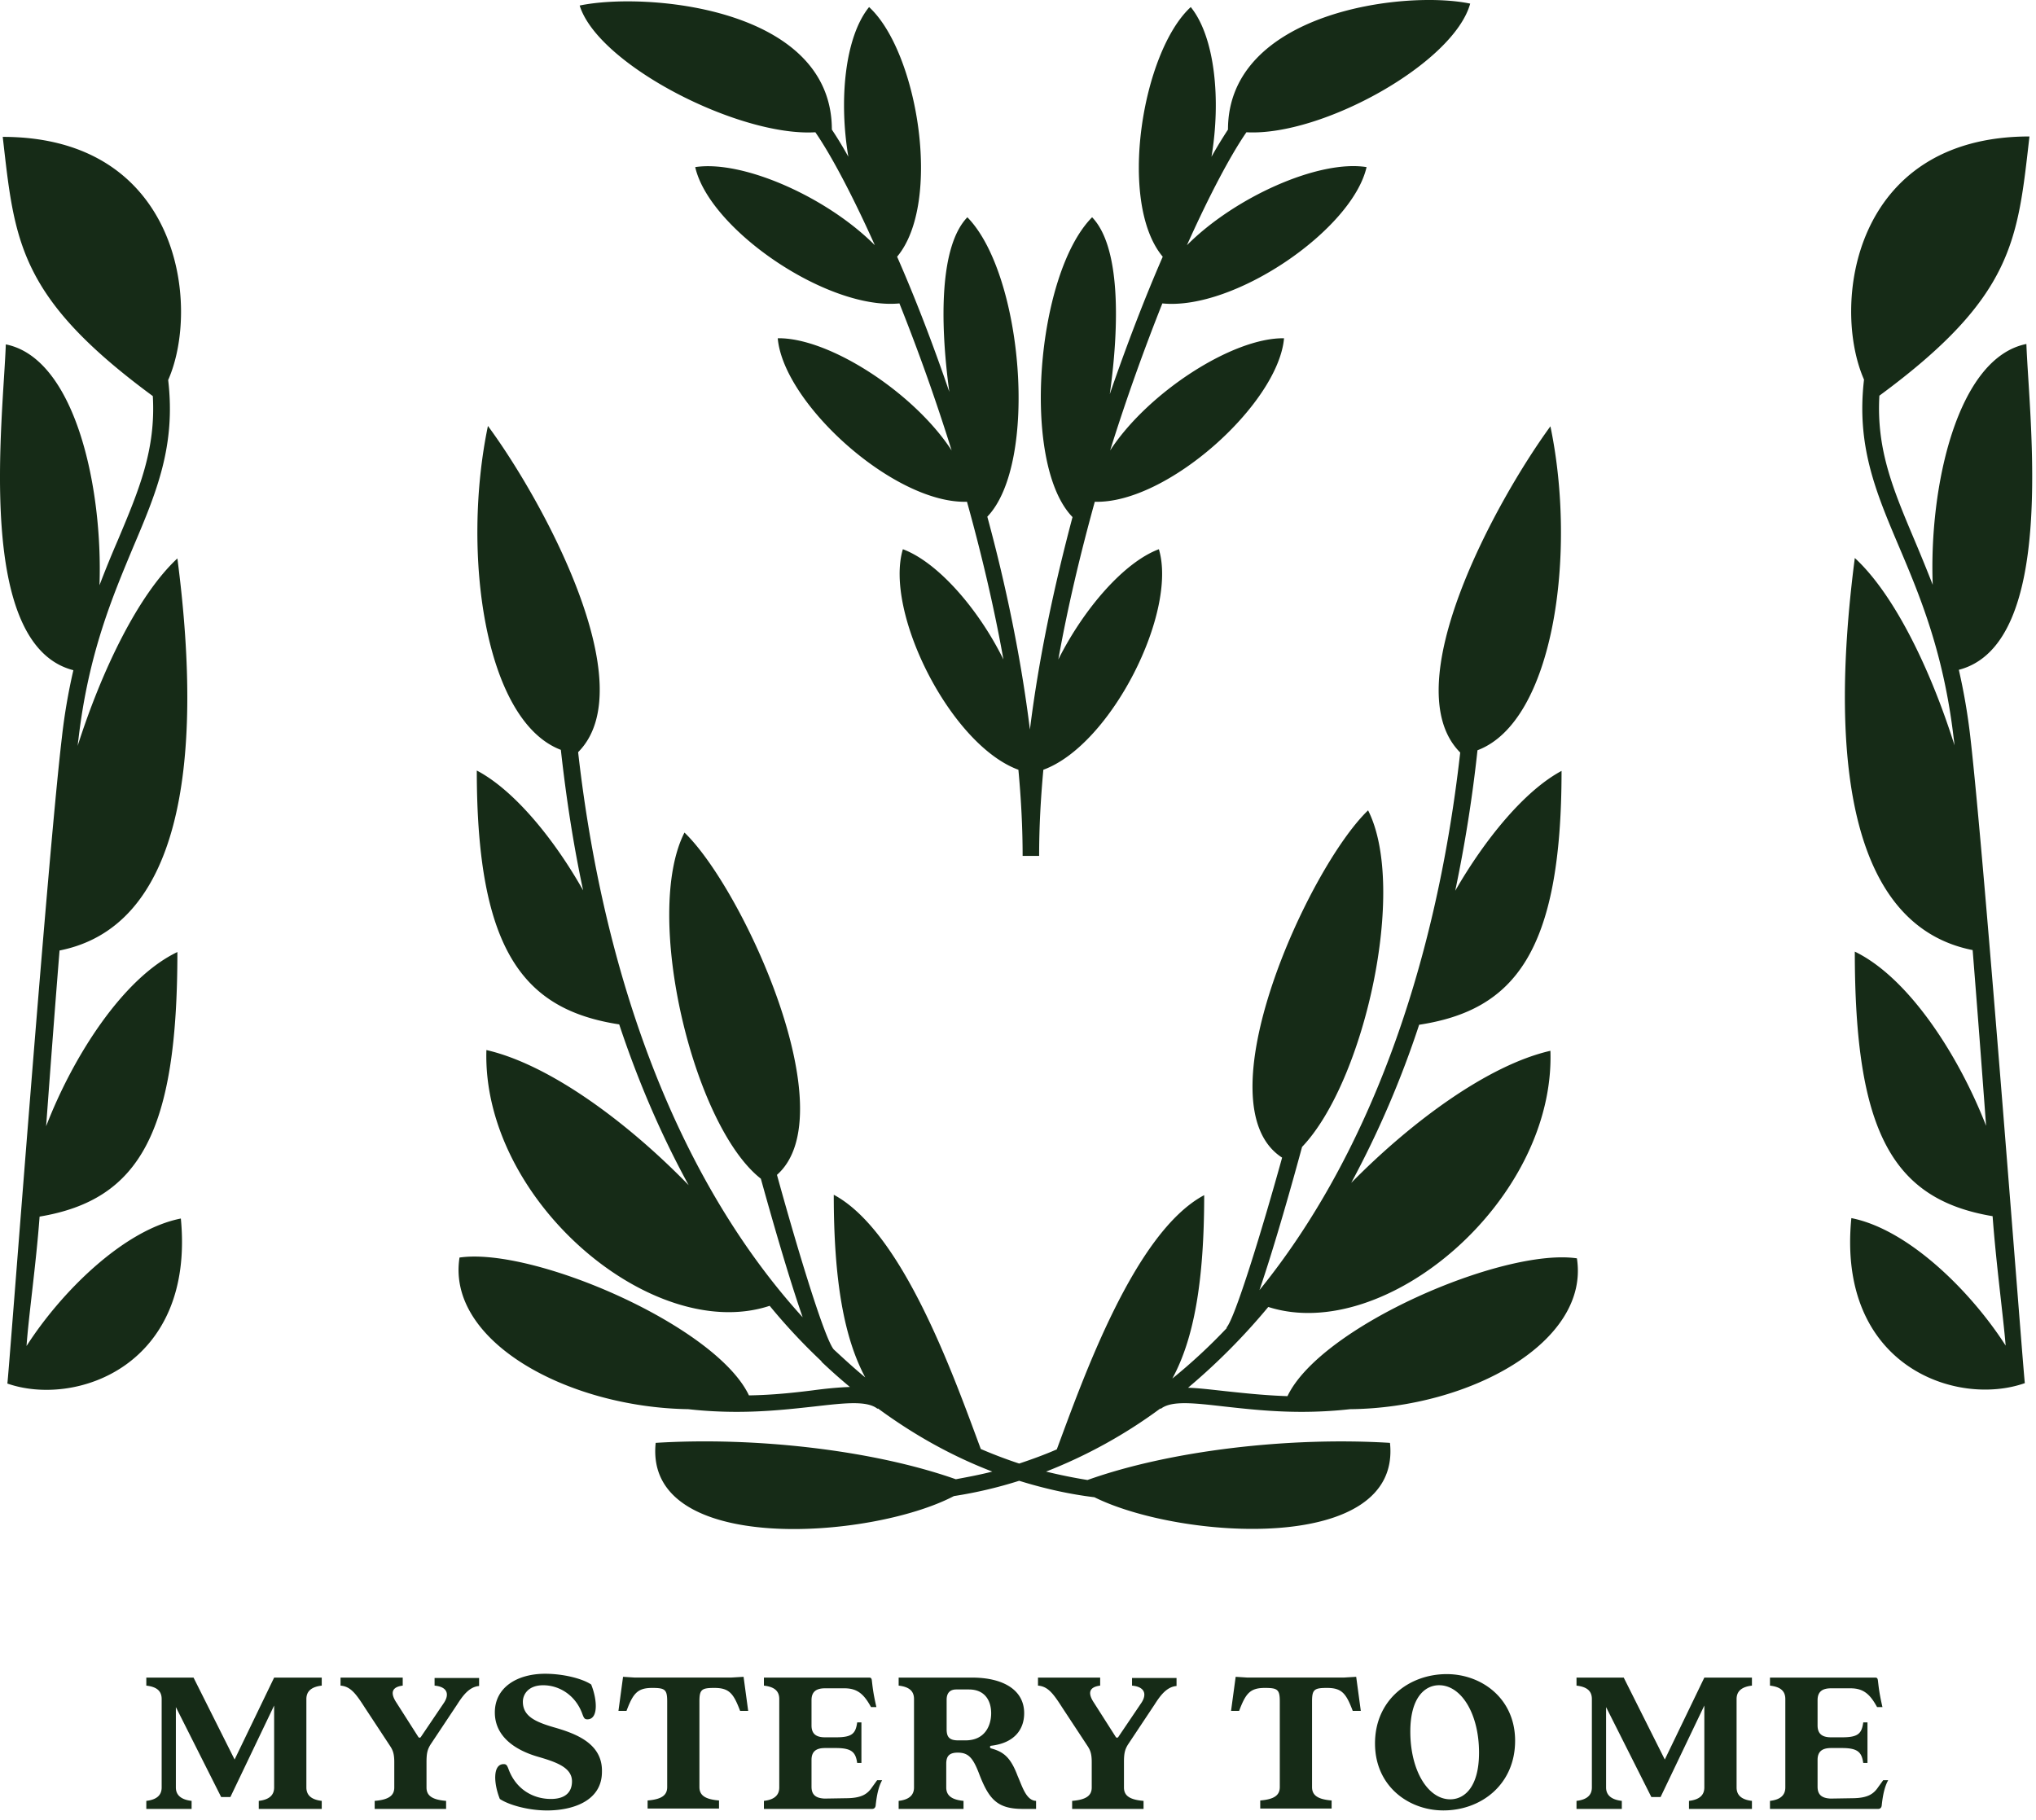
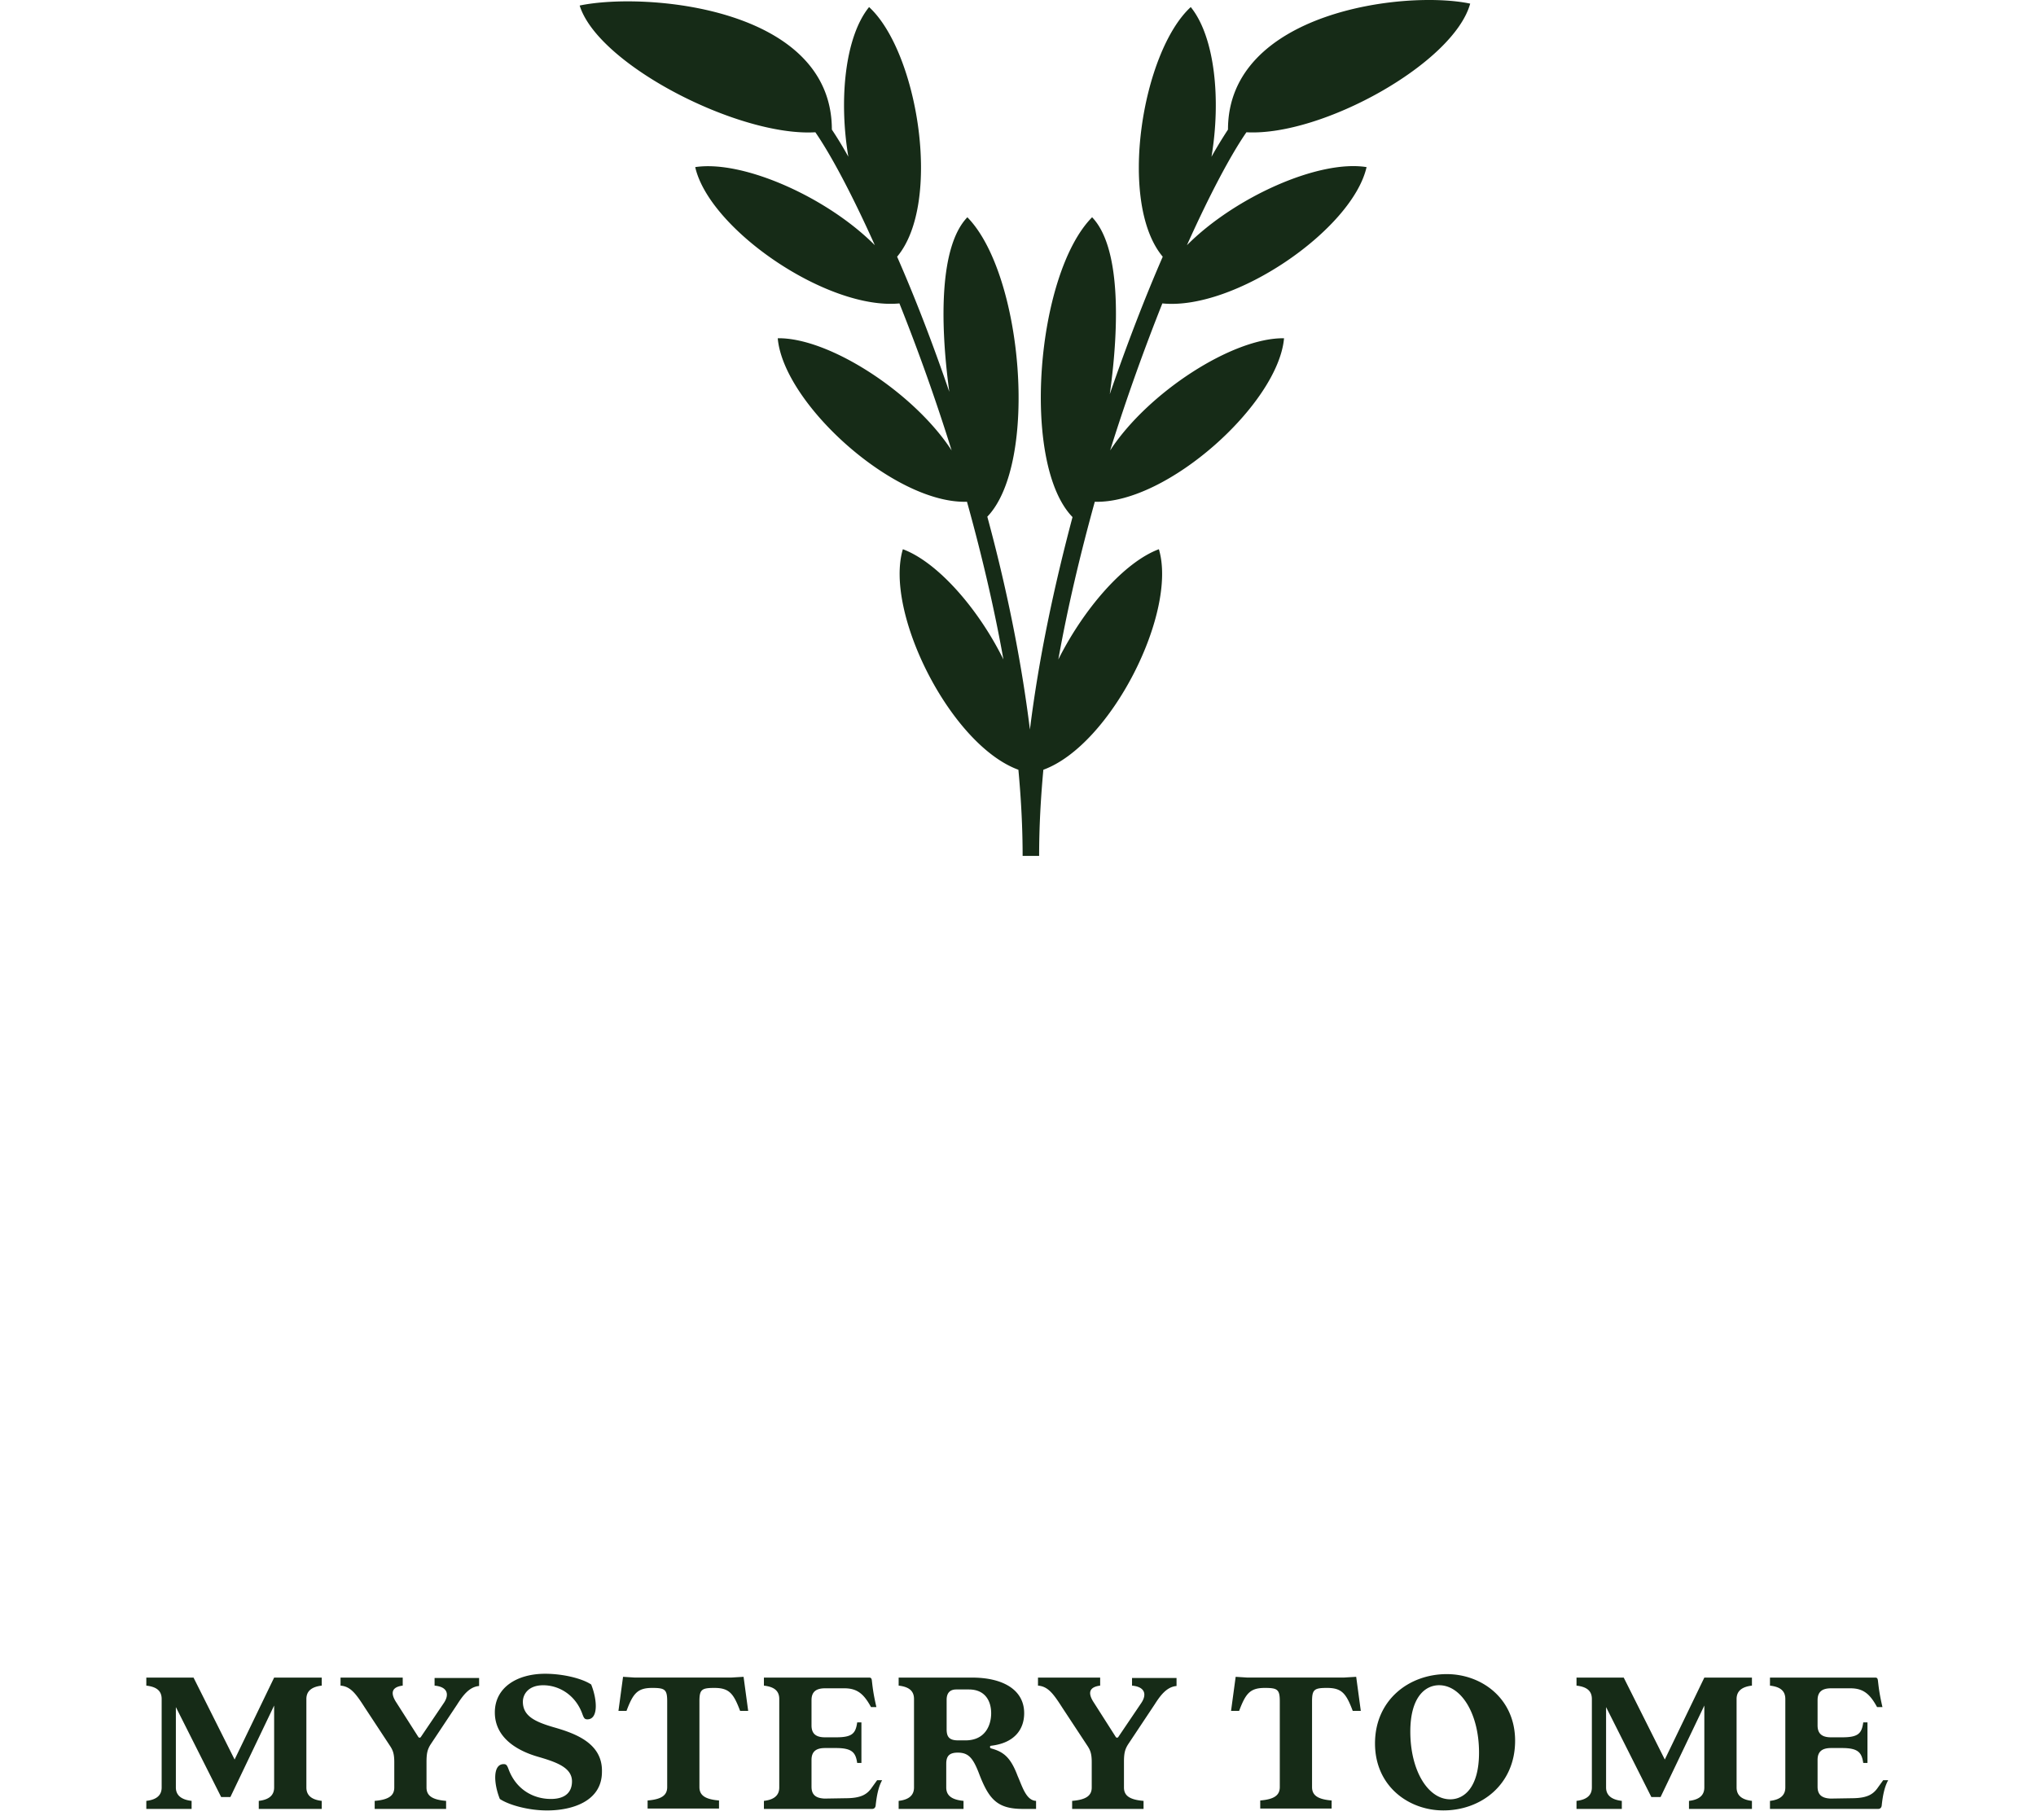
<svg xmlns="http://www.w3.org/2000/svg" fill="none" height="118" width="132">
  <g fill="#162b17">
-     <path d="m102.235 81.59c-4.753-.696-16.599 4.393-18.764 8.936-1.493-.05-2.837-.198-4.006-.322-.921-.1-1.717-.199-2.439-.224a41.474 41.474 0 0 0 5.201-5.238c7.59 2.433 18.615-6.902 18.291-16.609-4.031.919-9.008 4.593-12.915 8.565a63.004 63.004 0 0 0 4.404-10.253c6.147-.943 9.233-4.667 9.233-16.46-2.414 1.292-4.977 4.445-6.893 7.771a92.922 92.922 0 0 0 1.443-9.11c4.952-1.863 6.445-12.761 4.728-21.004-3.534 4.841-10.128 16.858-5.848 21.152-1.618 14.35-6.147 26.39-13.015 34.856 1.02-2.98 2.19-7.175 2.762-9.285 4.032-4.22 6.844-16.758 4.28-21.822-3.857 3.699-10.9 19.09-5.574 22.517-1.319 4.766-3.061 10.427-3.608 11.023l.024.024a36.314 36.314 0 0 1 -3.533 3.277c1.393-2.557 2.065-6.28 2.065-11.891-4.529 2.408-7.864 11.941-9.556 16.484-.796.348-1.618.646-2.439.919a30.082 30.082 0 0 1 -2.488-.944c-1.693-4.543-5.027-14.076-9.532-16.484 0 5.586.672 9.285 2.04 11.842-.696-.571-1.368-1.192-2.04-1.812-.597-.696-2.364-6.53-3.683-11.321 4.505-3.972-2.24-18.595-5.997-22.194-2.713 5.337.572 19.016 4.952 22.442.647 2.334 1.767 6.281 2.712 8.987-7.739-8.515-12.816-21.25-14.558-36.643 4.28-4.295-2.29-16.335-5.848-21.151-1.717 8.242-.224 19.116 4.728 21.002.349 3.153.822 6.207 1.444 9.111-1.892-3.351-4.48-6.504-6.894-7.77 0 11.792 3.111 15.516 9.233 16.46 1.244 3.748 2.762 7.249 4.504 10.426-3.956-4.071-9.008-7.82-13.114-8.763-.3 9.732 10.775 19.09 18.365 16.584a38.293 38.293 0 0 0 3.335 3.574c.025.025.025.05.05.075a36.715 36.715 0 0 0 1.817 1.614c-.722.024-1.519.099-2.44.223-1.194.149-2.563.298-4.105.323-2.14-4.519-13.986-9.633-18.765-8.938-.846 5.412 6.969 9.707 14.832 9.832 1.095.124 2.166.173 3.136.173 1.966 0 3.658-.198 5.027-.347 1.966-.224 3.41-.398 4.106.149l.025-.025c2.364 1.738 4.828 3.103 7.416 4.096-.771.199-1.568.348-2.364.497-5.425-1.912-13.09-2.756-19.46-2.359-.772 7.324 13.935 6.281 19.336 3.45a28.234 28.234 0 0 0 4.23-.992c1.593.496 3.235.869 4.878 1.067 5.55 2.756 19.933 3.724 19.162-3.525-6.445-.397-14.185.472-19.61 2.408a34.403 34.403 0 0 1 -2.688-.546 32.114 32.114 0 0 0 7.416-4.096l.025.025c.697-.547 2.14-.373 4.106-.15 1.369.15 3.061.348 5.027.348.97 0 2.04-.05 3.136-.173 7.79-.075 15.554-4.37 14.707-9.782zm-90.509-2.582c-3.758.745-7.815 4.841-10.005 8.267.125-1.862.622-5.338.846-8.391 6.52-1.092 8.934-5.511 8.934-17.155-3.533 1.688-6.768 6.778-8.51 11.296.273-3.724.572-7.696.87-11.395 7.665-1.514 9.432-11.643 7.64-25.422-2.513 2.334-4.877 7.175-6.47 12.165.025-.124.025-.273.05-.397.647-5.61 2.215-9.285 3.559-12.512 1.518-3.575 2.762-6.554 2.264-10.825 2.116-4.791.772-15.764-10.726-15.764.772 6.753.996 10.377 9.73 16.807.2 3.476-.895 6.083-2.264 9.335a71.17 71.17 0 0 0 -1.194 2.93c.224-6.382-1.593-14.724-6.073-15.617-.174 4.89-2.015 19.488 4.38 21.126a37.852 37.852 0 0 0 -.746 4.37c-.971 8.218-3.461 41.609-3.534 41.882 4.405 1.54 12.17-1.117 11.248-10.7zm115.271-35.578c6.396-1.663 4.554-16.235 4.38-21.126-4.48.894-6.321 9.235-6.072 15.615a118.7 118.7 0 0 0 -1.195-2.93c-1.369-3.251-2.464-5.833-2.264-9.334 8.735-6.43 8.959-10.079 9.73-16.807-11.497 0-12.841 10.973-10.726 15.765-.498 4.27.747 7.249 2.265 10.824 1.369 3.227 2.911 6.901 3.558 12.512.025.124.025.273.05.397-1.568-4.99-3.932-9.83-6.47-12.165-1.792 13.804-.025 23.908 7.64 25.422.298 3.724.597 7.671.871 11.395-1.742-4.493-4.977-9.583-8.511-11.296 0 11.644 2.414 16.063 8.934 17.155.224 3.054.697 6.554.846 8.391-2.19-3.426-6.246-7.522-10.004-8.267-.946 9.608 6.819 12.264 11.248 10.7-.074-.298-2.588-33.688-3.533-41.881a39.897 39.897 0 0 0 -.747-4.37z" />
    <path d="m52.862 8.576c.995 1.44 2.364 3.997 3.857 7.324-3.086-3.104-8.536-5.536-11.646-5.065.92 4.047 8.585 9.285 13.239 8.838a130.34 130.34 0 0 1 3.385 9.533c-2.44-3.748-7.94-7.323-11.274-7.274.373 4.246 7.566 10.75 12.269 10.601.92 3.302 1.742 6.753 2.364 10.228-1.617-3.277-4.255-6.305-6.52-7.15-1.22 4.072 3.086 12.687 7.49 14.3.175 1.887.274 3.749.274 5.586h1.07c0-1.837.1-3.7.274-5.586 4.405-1.614 8.71-10.228 7.49-14.3-2.264.845-4.877 3.873-6.52 7.15.623-3.475 1.444-6.901 2.365-10.228 4.678.149 11.895-6.355 12.269-10.6-3.335-.05-8.835 3.525-11.274 7.273 1.07-3.426 2.24-6.653 3.385-9.533 4.678.472 12.318-4.791 13.24-8.838-3.112-.496-8.562 1.961-11.647 5.065 1.493-3.327 2.861-5.884 3.857-7.324 4.877.273 13.438-4.469 14.508-8.341-4.255-.895-15.703.545-15.703 8.167a29.639 29.639 0 0 0 -1.07 1.763c.622-3.7.224-7.77-1.344-9.707-3.16 2.905-4.753 12.686-1.816 16.187-1.145 2.631-2.315 5.66-3.434 8.912.647-4.618.671-9.583-1.145-11.47-3.634 3.675-4.629 15.988-1.27 19.44-1.194 4.493-2.19 9.16-2.762 13.777-.572-4.617-1.543-9.31-2.762-13.803 3.335-3.475 2.314-15.74-1.294-19.414-1.792 1.862-1.792 6.728-1.17 11.321-1.095-3.203-2.24-6.157-3.384-8.764 2.936-3.5 1.344-13.281-1.817-16.186-1.568 1.936-1.966 6.008-1.344 9.707a25.236 25.236 0 0 0 -1.07-1.763c0-7.944-12.095-8.937-16.35-8.043 1.195 3.848 10.328 8.515 15.28 8.217zm-37.652 105.511-2.663-5.313h-3.061v.521c.647.075.995.323.995.869v5.735c0 .521-.348.794-.995.869v.521h2.936v-.521c-.647-.075-1.02-.348-1.02-.869v-5.213l2.937 5.834h.597l2.837-5.934v5.313c0 .521-.349.794-.996.869v.521h4.082v-.521c-.647-.075-.996-.348-.996-.869v-5.735c0-.521.349-.794.996-.869v-.521h-3.086zm12.965-4.792c.821.075.97.546.622 1.093l-1.493 2.209c-.05.099-.15.099-.2 0l-1.393-2.185c-.497-.744-.199-1.042.398-1.117v-.521h-4.031v.521c.647.05.995.522 1.568 1.415l1.617 2.458c.2.298.299.521.299 1.092v1.639c0 .521-.349.794-1.27.869v.521h4.63v-.521c-.921-.075-1.27-.348-1.27-.869v-1.639c0-.546.05-.819.274-1.166l1.717-2.582c.349-.546.772-1.142 1.419-1.192v-.521h-2.887zm7.665 2.682c-1.17-.347-1.941-.72-1.941-1.638 0-.472.348-1.068 1.319-1.068 1.02 0 2.09.621 2.538 1.862.1.273.15.348.324.348.721 0 .647-1.266.248-2.259-.597-.398-1.841-.696-2.986-.696-1.792 0-3.26.869-3.26 2.508 0 1.564 1.319 2.433 2.737 2.855 1.195.347 2.265.695 2.265 1.613 0 .646-.373 1.142-1.369 1.142-1.12 0-2.24-.595-2.737-1.911-.1-.273-.15-.348-.324-.348-.721 0-.647 1.266-.248 2.259.597.398 1.866.745 3.06.745 1.593 0 3.56-.571 3.56-2.507.049-1.887-1.793-2.508-3.186-2.905zm11.547-3.204h-6.221l-.772-.049-.298 2.209h.522c.423-1.117.697-1.489 1.667-1.489.822 0 .971.099.971.868v5.561c0 .522-.348.795-1.27.869v.522h4.63v-.522c-.921-.074-1.27-.347-1.27-.869v-5.561c0-.769.15-.868.97-.868.971 0 1.245.372 1.668 1.489h.523l-.299-2.209zm9.158 7.101c-.299.447-.672.695-1.568.72l-1.518.025c-.572-.025-.846-.248-.846-.77v-1.738c0-.521.274-.769.871-.769h.722c1.045 0 1.269.298 1.368.968h.274v-2.631h-.274c-.1.719-.323.968-1.368.968h-.722c-.597 0-.871-.249-.871-.77v-1.638c0-.522.274-.77.871-.77h1.27c.845 0 1.268.397 1.716 1.217h.349c-.224-.969-.25-1.366-.299-1.763-.025-.099-.05-.149-.174-.149h-6.819v.521c.647.075.995.323.995.869v5.735c0 .521-.348.794-.995.869v.521h7.018c.124 0 .199-.074.224-.198.075-.72.199-1.267.423-1.664h-.324zm9.432-.72c-.448-1.191-.896-1.564-1.717-1.787-.1-.025-.1-.174 0-.174 1.493-.174 2.14-1.043 2.14-2.11 0-1.515-1.369-2.309-3.385-2.309h-4.753v.521c.647.075.996.323.996.869v5.735c0 .521-.349.794-.996.869v.521h4.206v-.521c-.772-.075-1.12-.348-1.12-.869v-1.539c0-.497.2-.72.747-.72.672 0 .97.323 1.343 1.266.647 1.713 1.17 2.383 2.862 2.383h.871v-.521c-.647-.025-.896-.944-1.194-1.614zm-3.385-2.309h-.472c-.573 0-.747-.223-.747-.72v-1.911c0-.422.199-.67.622-.67h.821c1.07 0 1.444.769 1.444 1.539 0 .769-.374 1.762-1.668 1.762zm10.801-3.55c.821.075.97.546.622 1.093l-1.493 2.209c-.05.099-.15.099-.2 0l-1.393-2.185c-.498-.744-.2-1.042.398-1.117v-.521h-4.031v.521c.647.05.995.522 1.567 1.415l1.618 2.458c.2.298.299.521.299 1.092v1.639c0 .521-.349.794-1.27.869v.521h4.63v-.521c-.921-.075-1.27-.348-1.27-.869v-1.639c0-.546.05-.819.274-1.166l1.717-2.582c.348-.546.771-1.142 1.418-1.192v-.521h-2.886zm13.712-.522h-6.222l-.771-.049-.299 2.209h.523c.423-1.117.697-1.489 1.667-1.489.821 0 .97.099.97.868v5.561c0 .522-.348.795-1.268.869v.522h4.628v-.522c-.92-.074-1.269-.347-1.269-.869v-5.561c0-.769.15-.868.97-.868.971 0 1.245.372 1.668 1.489h.523l-.299-2.209zm6.695-.224c-2.465 0-4.654 1.688-4.654 4.494 0 2.78 2.19 4.344 4.43 4.344 2.463 0 4.653-1.688 4.653-4.518 0-2.756-2.19-4.32-4.43-4.32zm.223 8.118c-1.443 0-2.588-1.862-2.588-4.394 0-2.209.946-3.004 1.866-3.004 1.444 0 2.589 1.862 2.589 4.37 0 2.234-.946 3.028-1.867 3.028zm13.911-2.58-2.663-5.313h-3.061v.521c.647.075.996.323.996.869v5.735c0 .521-.349.794-.996.869v.521h2.937v-.521c-.647-.075-1.02-.348-1.02-.869v-5.213l2.936 5.834h.597l2.837-5.934v5.313c0 .521-.348.794-.995.869v.521h4.081v-.521c-.647-.075-.995-.348-.995-.869v-5.735c0-.521.348-.794.995-.869v-.521h-3.086zm13.837 1.787c-.299.447-.672.695-1.568.72l-1.518.025c-.572-.025-.846-.248-.846-.77v-1.738c0-.521.274-.769.871-.769h.722c1.045 0 1.269.298 1.368.968h.274v-2.631h-.274c-.099.719-.323.968-1.368.968h-.722c-.597 0-.871-.249-.871-.77v-1.638c0-.522.274-.77.871-.77h1.269c.846 0 1.269.397 1.717 1.217h.349c-.224-.969-.249-1.366-.299-1.763-.025-.099-.05-.149-.174-.149h-6.819v.521c.647.075.995.323.995.869v5.735c0 .521-.348.794-.995.869v.521h7.018c.124 0 .199-.074.224-.198.074-.72.199-1.267.423-1.664h-.324z" />
  </g>
</svg>